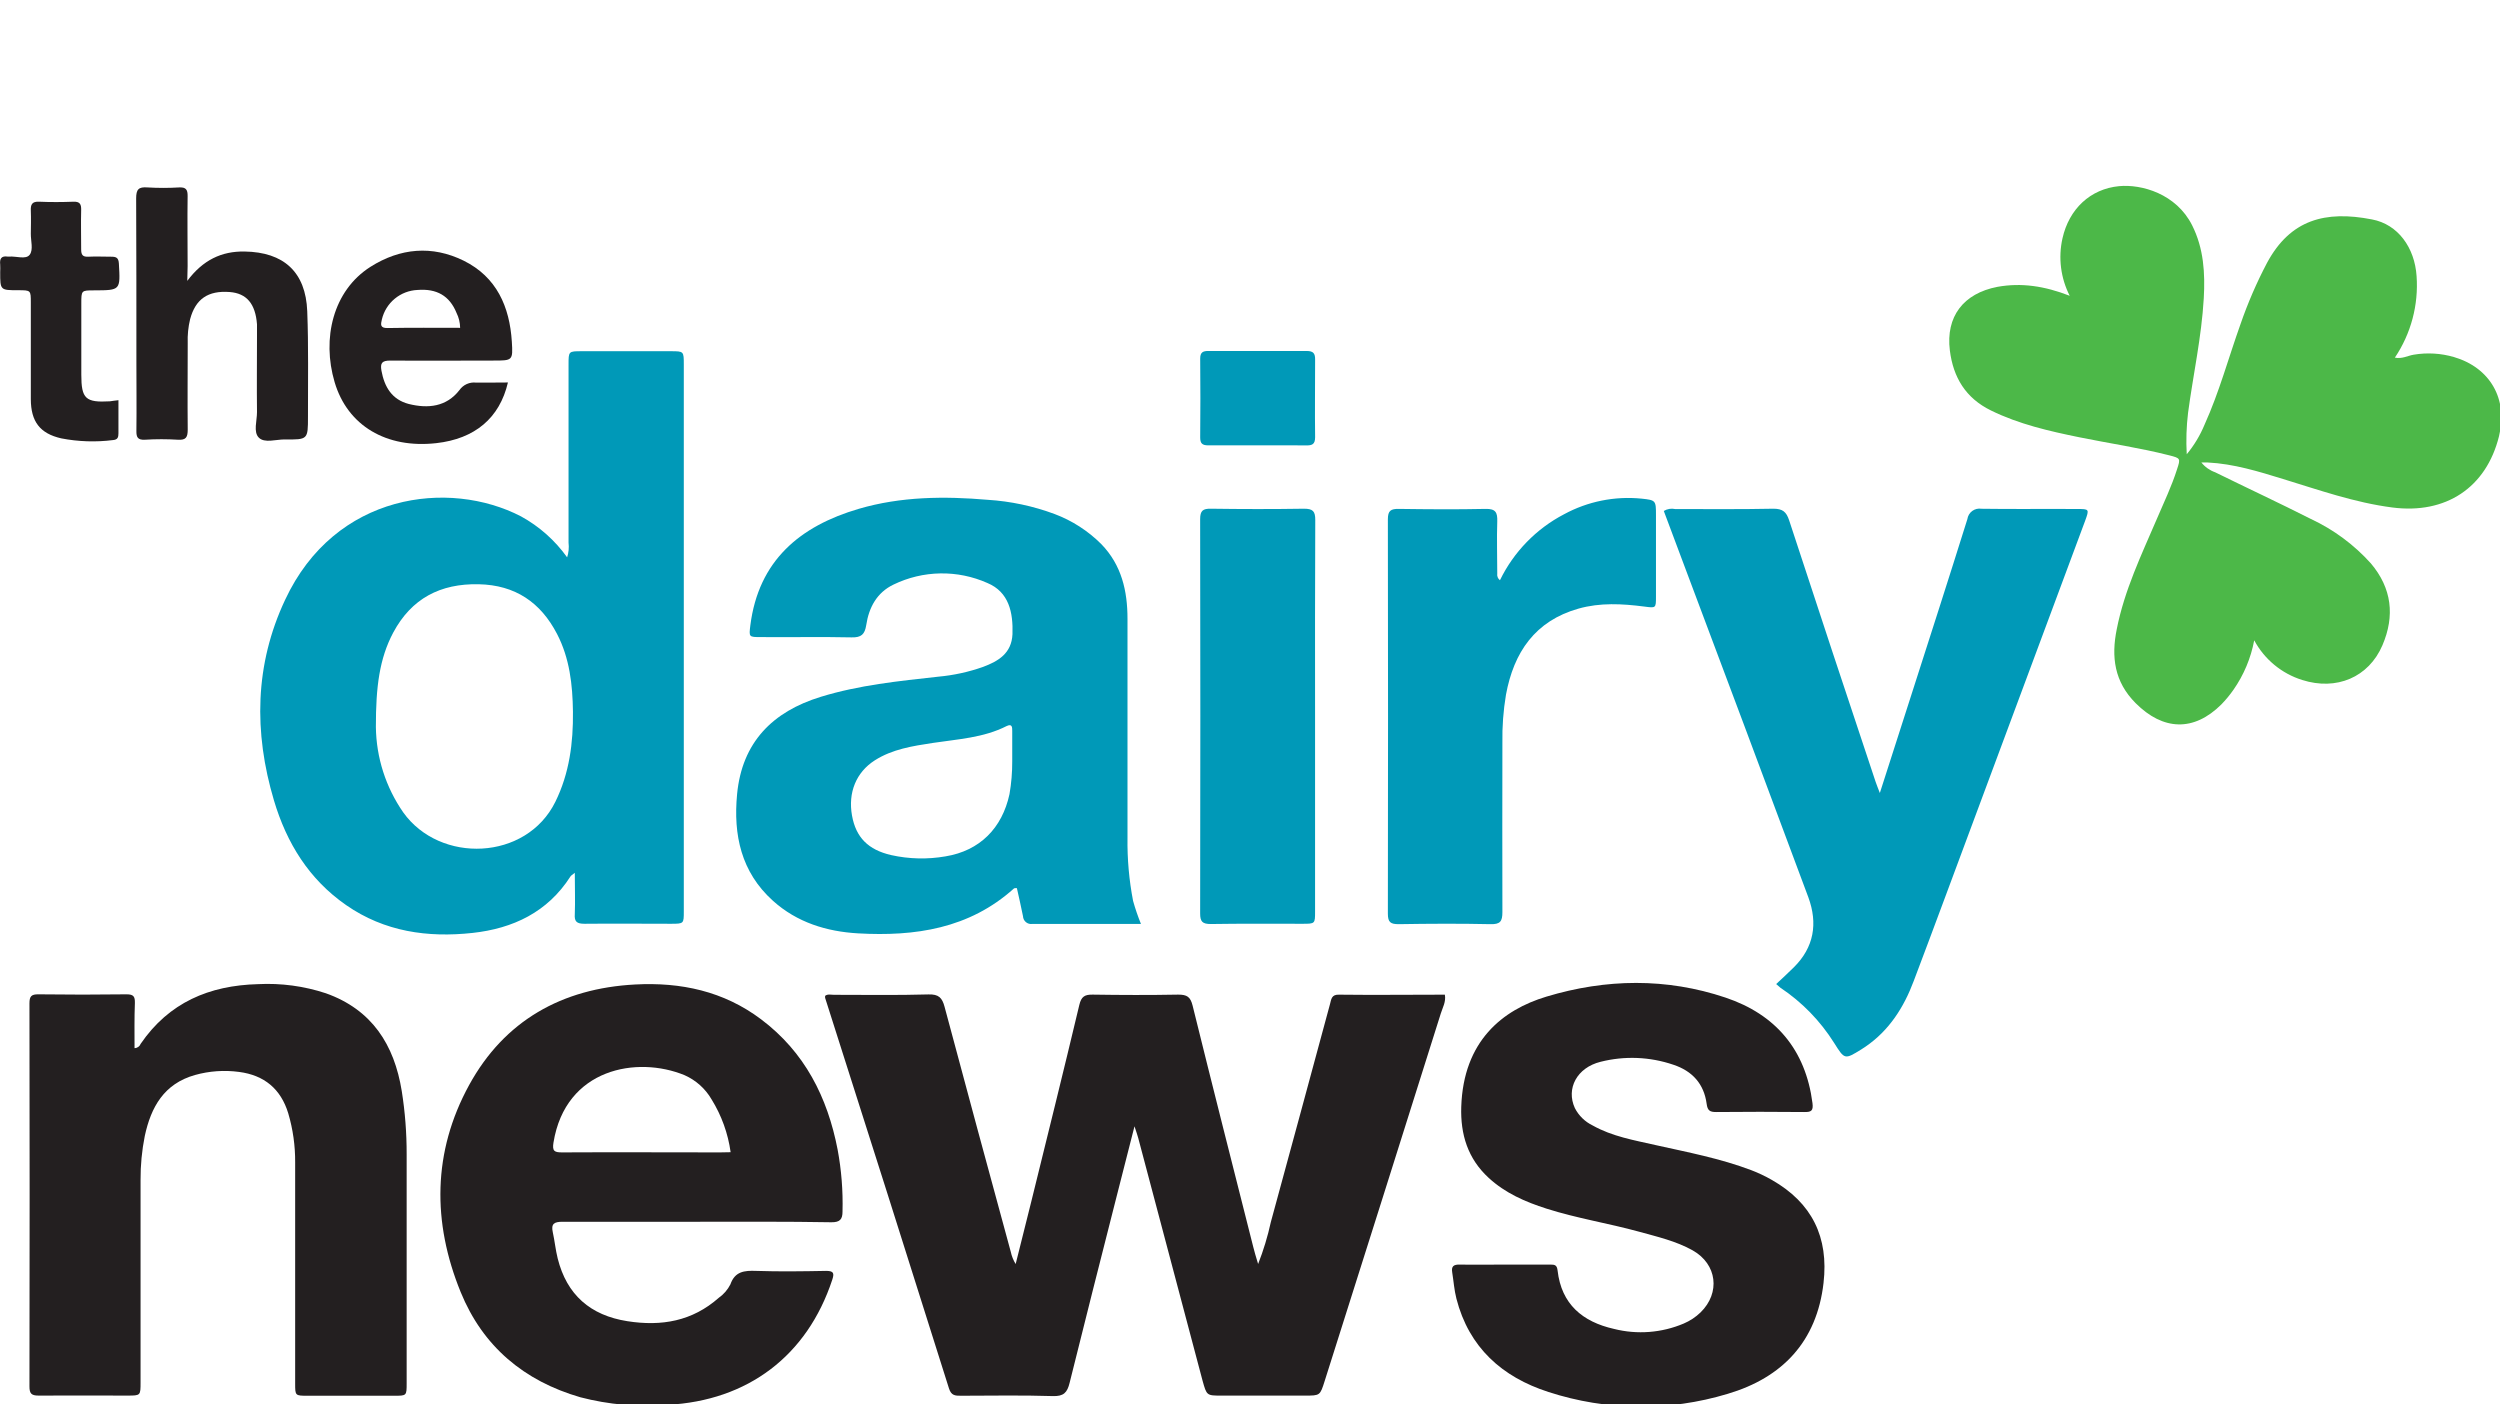
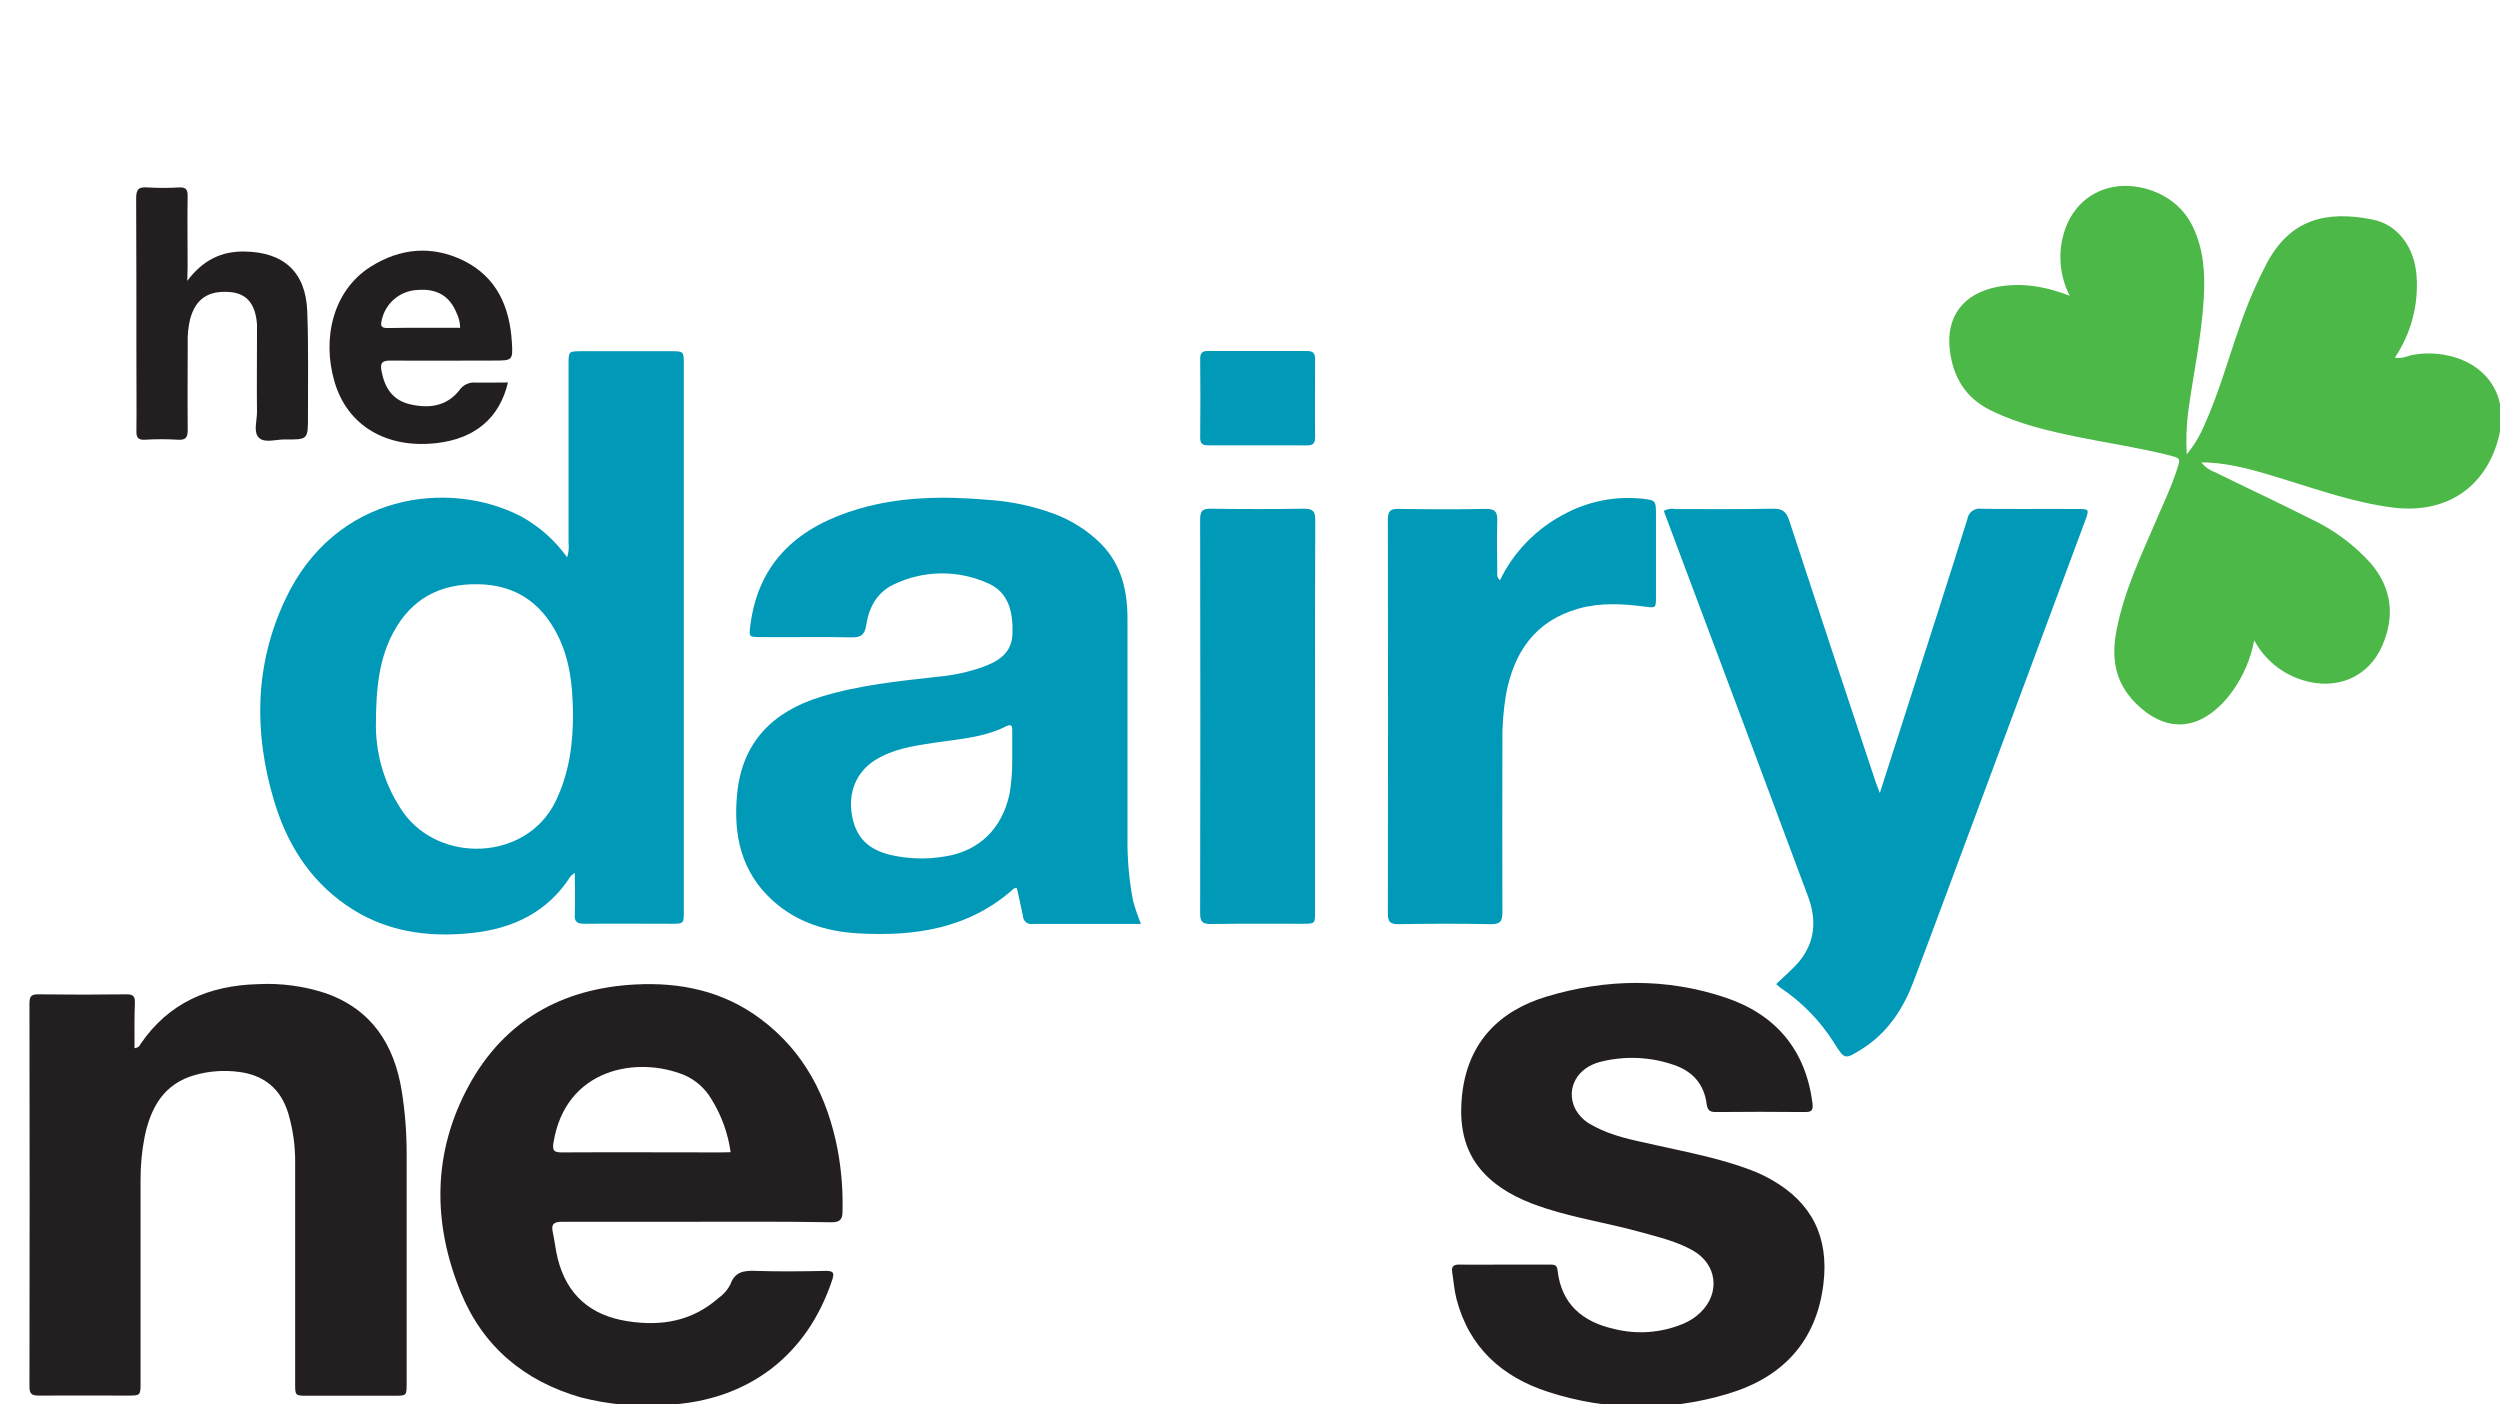
<svg xmlns="http://www.w3.org/2000/svg" width="511" height="287" viewBox="0 0 511 287" fill="none">
  <g clip-path="url(#clip0_98_427)">
    <path d="M423.05 60.46C421.202 56.839 420.678 52.686 421.57 48.72C422.91 42.72 427.26 38.61 433.15 38.05C437.71 37.62 444.81 39.57 448.07 46.05C450.45 50.78 450.74 55.84 450.45 60.98C450 68.87 448.28 76.58 447.24 84.38C446.901 87.19 446.811 90.024 446.97 92.85C448.484 91.021 449.714 88.975 450.62 86.78C453.62 80.14 455.51 73.11 457.95 66.28C459.443 61.95 461.265 57.741 463.4 53.69C468.15 44.91 475.26 42.98 484.83 44.85C490.17 45.85 493.56 50.63 493.95 56.43C494.37 62.326 492.807 68.194 489.51 73.1C491.01 73.41 492.16 72.69 493.36 72.5C496.104 72.037 498.918 72.201 501.59 72.98C509.02 75.17 512.66 81.61 510.8 89.15C508.2 99.68 499.92 105.15 488.98 103.73C481.28 102.73 473.98 100.15 466.66 97.91C461.66 96.37 456.56 94.79 451.23 94.53H449.96C450.69 95.447 451.664 96.141 452.77 96.53C459.29 99.74 465.87 102.8 472.35 106.08C477 108.252 481.165 111.336 484.6 115.15C488.9 120.24 489.54 125.89 486.97 131.89C484.16 138.45 477.57 141.22 470.57 138.99C466.365 137.674 462.843 134.763 460.76 130.88C460.081 134.513 458.636 137.96 456.52 140.99C455.777 142.056 454.947 143.059 454.04 143.99C448.41 149.59 442.14 149.35 436.52 143.72C432.16 139.35 431.52 134.26 432.66 128.63C434.23 120.63 437.72 113.39 440.89 106C442.31 102.67 443.89 99.39 444.98 95.94C445.73 93.69 445.71 93.66 443.36 93.06C437.31 91.52 431.13 90.63 425.02 89.38C418.91 88.13 412.69 86.72 406.95 83.9C401.77 81.36 399.24 77.14 398.55 71.63C397.69 64.72 401.31 59.97 408.28 58.63C413.18 57.75 417.91 58.46 423.05 60.46Z" fill="#4CB848" />
-     <path d="M231.89 230.22C230.55 235.47 229.31 240.32 228.08 245.17C224.91 257.66 221.72 270.17 218.63 282.65C218.14 284.65 217.42 285.43 215.19 285.36C208.94 285.16 202.68 285.28 196.43 285.29C195.26 285.29 194.43 285.29 193.96 283.76C185.58 257.14 177.143 230.537 168.65 203.95C168.637 203.82 168.637 203.69 168.65 203.56C169.17 203.12 169.88 203.35 170.51 203.34C176.94 203.34 183.37 203.45 189.79 203.26C191.88 203.2 192.58 203.95 193.07 205.79C197.537 222.49 202.047 239.18 206.6 255.86C206.789 256.747 207.127 257.596 207.6 258.37C208.66 254.16 209.72 249.96 210.76 245.74C214.07 232.31 217.41 218.88 220.61 205.42C221.02 203.69 221.71 203.27 223.37 203.3C229.18 203.39 235.01 203.41 240.82 203.3C242.62 203.3 243.32 203.74 243.77 205.55C247.83 222.01 252.01 238.43 256.16 254.86C256.4 255.86 256.69 256.78 257.16 258.36C258.252 255.577 259.122 252.711 259.76 249.79C263.83 234.95 267.82 220.09 271.85 205.25C272.11 204.31 272.12 203.25 273.69 203.31C280.89 203.4 288.1 203.31 295.33 203.31C295.59 204.77 294.88 205.93 294.51 207.12C286.623 232.167 278.71 257.213 270.77 282.26C269.82 285.26 269.83 285.26 266.77 285.26H249.65C246.65 285.26 246.65 285.26 245.8 282.2C241.42 265.68 237.037 249.147 232.65 232.6C232.48 231.94 232.24 231.31 231.89 230.22Z" fill="#231F20" />
    <path d="M117.49 178.4C116.96 178.83 116.72 178.95 116.6 179.15C111.93 186.45 104.86 189.78 96.6 190.69C87.41 191.69 78.6 190.45 70.76 185.01C63.15 179.73 58.59 172.31 56 163.62C51.85 149.68 52.05 135.84 58.28 122.6C68.48 100.74 91.8 97.93 106.5 105.55C110.229 107.596 113.449 110.457 115.92 113.92C116.233 112.953 116.332 111.929 116.21 110.92C116.21 98.78 116.21 86.643 116.21 74.51C116.21 71.8 116.21 71.79 118.87 71.79H137.11C139.76 71.79 139.77 71.79 139.77 74.51V146.29C139.77 159.623 139.77 172.957 139.77 186.29C139.77 188.8 139.77 188.81 137.21 188.82C131.3 188.82 125.4 188.76 119.49 188.82C117.89 188.82 117.37 188.39 117.49 186.82C117.59 184.16 117.49 181.48 117.49 178.4ZM76.83 148.6C76.909 154.844 78.856 160.922 82.42 166.05C89.94 176.59 107.58 175.96 113.52 163.88C116.39 158.04 117.18 151.83 117.11 145.46C117.04 139.97 116.44 134.55 113.86 129.58C110.51 123.13 105.32 119.58 97.86 119.42C90 119.25 84.1 122.33 80.37 129.31C77.57 134.6 76.82 140.33 76.83 148.6Z" fill="#0099B8" />
    <path d="M233.21 188.85C225.59 188.85 218.3 188.85 211.02 188.85C210.788 188.887 210.551 188.874 210.324 188.812C210.097 188.751 209.886 188.642 209.704 188.492C209.523 188.343 209.375 188.157 209.271 187.946C209.167 187.735 209.108 187.505 209.1 187.27C208.72 185.35 208.27 183.43 207.85 181.53C207.56 181.53 207.34 181.53 207.24 181.61C198.12 189.82 187.04 191.44 175.4 190.78C168.97 190.41 162.92 188.56 157.99 184.12C151.47 178.25 149.87 170.64 150.66 162.34C151.66 151.76 157.89 145.46 167.77 142.43C175.6 140.02 183.72 139.21 191.82 138.31C194.935 138.027 198.002 137.355 200.95 136.31C204.1 135.13 206.77 133.53 206.95 129.63C207.1 125.21 206.25 121.01 201.81 119.16C198.785 117.817 195.504 117.15 192.195 117.205C188.886 117.26 185.628 118.037 182.65 119.48C179.23 121.11 177.6 124.18 177.06 127.76C176.76 129.66 176.06 130.33 174.06 130.28C167.9 130.14 161.73 130.28 155.57 130.22C153.04 130.22 153.08 130.22 153.37 127.82C155.05 114.6 163.47 107.54 175.55 104C184.16 101.48 193.01 101.4 201.89 102.16C206.568 102.455 211.177 103.436 215.57 105.07C219.152 106.417 222.405 108.513 225.11 111.22C229.26 115.5 230.46 120.79 230.46 126.49C230.46 141.4 230.46 156.32 230.46 171.23C230.4 175.561 230.782 179.886 231.6 184.14C232.048 185.739 232.586 187.311 233.21 188.85V188.85ZM206.9 155.6C206.9 153.04 206.9 151.22 206.9 149.4C206.9 148.67 206.9 147.87 205.77 148.4C201.02 150.82 195.77 151.08 190.65 151.86C186.54 152.49 182.4 153.12 178.8 155.42C174.99 157.86 173.31 162.01 174.15 166.7C174.95 171.18 177.47 173.7 182.15 174.78C185.804 175.595 189.582 175.684 193.27 175.04C200.27 173.89 204.84 169.28 206.34 162.32C206.725 160.101 206.912 157.852 206.9 155.6V155.6Z" fill="#0099B8" />
    <path d="M142.34 249.73C133.22 249.73 124.11 249.73 114.99 249.73C113.3 249.73 112.6 250.11 112.99 251.87C113.38 253.63 113.55 255.46 113.99 257.22C115.85 264.66 120.66 268.86 128.23 270.05C135.23 271.15 141.51 270.05 146.93 265.26C147.928 264.556 148.738 263.619 149.29 262.53C150.23 259.86 152.14 259.68 154.56 259.77C159.33 259.93 164.11 259.86 168.88 259.77C170.44 259.77 170.54 260.28 170.11 261.59C164.99 277.11 152.87 286.31 136.41 287.15C130.435 287.639 124.42 287.115 118.62 285.6C107.1 282.26 98.69 275.21 94.16 264.1C88.34 249.82 88.42 235.45 95.88 221.8C103.1 208.61 114.88 202.02 129.81 201.23C139.17 200.73 147.91 202.59 155.56 208.34C164.49 215.05 169.14 224.28 171.21 234.98C171.988 239.156 172.323 243.403 172.21 247.65C172.21 249.21 171.7 249.85 169.92 249.83C160.74 249.67 151.54 249.73 142.34 249.73ZM149.34 235.51C148.811 231.681 147.486 228.005 145.45 224.72C144.179 222.528 142.246 220.796 139.93 219.77C130.23 215.77 115.59 218.35 113.13 233.55C112.85 235.3 113.32 235.55 114.9 235.55C125.66 235.49 136.41 235.55 147.16 235.55L149.34 235.51Z" fill="#231F20" />
    <path d="M27.5 214.24C27.773 214.237 28.038 214.151 28.262 213.994C28.485 213.837 28.655 213.616 28.75 213.36C34.52 204.93 42.75 201.42 52.75 201.16C57.439 200.92 62.131 201.55 66.59 203.02C76.02 206.36 80.59 213.53 82.12 223.02C82.798 227.296 83.132 231.62 83.12 235.95C83.12 251.55 83.12 267.15 83.12 282.75C83.12 285.28 83.12 285.29 80.62 285.29H62.89C60.34 285.29 60.33 285.29 60.33 282.81C60.33 267.73 60.33 252.65 60.33 237.57C60.353 234.185 59.878 230.816 58.92 227.57C57.4 222.57 54.01 219.77 48.86 219.1C45.848 218.696 42.786 218.911 39.86 219.73C33.53 221.51 30.86 226.28 29.59 232.21C29 235.173 28.712 238.189 28.73 241.21C28.73 254.99 28.73 268.77 28.73 282.55C28.73 285.25 28.73 285.25 26.12 285.26C20.04 285.26 13.96 285.21 7.89 285.26C6.38 285.26 6.02 284.81 6.02 283.36C6.067 257.273 6.067 231.187 6.02 205.1C6.02 203.64 6.4 203.22 7.88 203.24C13.88 203.32 19.88 203.32 25.88 203.24C27.32 203.24 27.6 203.71 27.57 205.01C27.45 208.08 27.5 211.09 27.5 214.24Z" fill="#231F20" />
    <path d="M363.05 201.14C364.37 199.9 365.53 198.85 366.63 197.75C370.8 193.64 371.58 188.75 369.63 183.42C361.003 160.24 352.337 137.073 343.63 113.92C342.45 110.77 341.27 107.63 340.08 104.44C340.775 104.019 341.605 103.88 342.4 104.05C349.09 104.05 355.77 104.12 362.46 103.98C364.38 103.98 365.12 104.61 365.7 106.35C371.54 124.183 377.43 141.997 383.37 159.79C383.58 160.42 383.84 161.03 384.24 162.09C386.46 155.17 388.55 148.68 390.63 142.19C394.48 130.19 398.35 118.19 402.13 106.11C402.176 105.78 402.288 105.463 402.459 105.176C402.629 104.89 402.855 104.641 403.124 104.444C403.392 104.246 403.697 104.104 404.021 104.026C404.345 103.948 404.681 103.936 405.01 103.99C411.52 104.09 418.01 103.99 424.54 104.04C427.04 104.04 427.08 104.04 426.2 106.45C418.767 126.39 411.35 146.327 403.95 166.26C399.69 177.69 395.48 189.12 391.16 200.53C389.16 205.87 386.16 210.62 381.32 213.93C381.04 214.13 380.75 214.32 380.45 214.5C377.05 216.6 377.05 216.6 374.9 213.18C372.073 208.678 368.324 204.827 363.9 201.88C363.67 201.69 363.42 201.45 363.05 201.14Z" fill="#0099B8" />
    <path d="M307.8 258.48C310.8 258.48 313.88 258.48 316.92 258.48C317.82 258.48 318.24 258.59 318.37 259.69C319.15 266.57 323.46 270.18 329.9 271.63C334.646 272.828 339.654 272.441 344.16 270.53C345.437 269.988 346.603 269.215 347.6 268.25C351.69 264.25 350.97 258.39 345.99 255.58C342.57 253.66 338.73 252.79 334.99 251.75C328.73 250.03 322.29 249.02 316.09 247.04C311.77 245.66 307.68 243.88 304.28 240.75C300 236.81 298.5 231.86 298.68 226.23C299.12 212.79 307.09 206.42 316.09 203.71C328.26 200.04 340.61 199.85 352.7 203.91C362.92 207.34 369.06 214.54 370.47 225.47C370.68 227.11 370.17 227.32 368.76 227.3C362.76 227.24 356.76 227.24 350.76 227.3C349.49 227.3 349.02 226.99 348.84 225.63C348.3 221.56 345.93 218.92 342.03 217.63C337.236 215.995 332.07 215.787 327.16 217.03C322.32 218.23 320.07 222.5 321.9 226.49C322.696 228.043 323.978 229.293 325.55 230.05C329.55 232.3 334 233.05 338.38 234.05C344.97 235.52 351.61 236.78 357.95 239.18C359.406 239.736 360.817 240.405 362.17 241.18C370.37 245.86 373.81 252.87 372.73 262.24C371.35 274.24 364.29 281.6 353.14 284.9C341.175 288.521 328.387 288.388 316.5 284.52C307.03 281.47 300.25 275.42 297.69 265.44C297.24 263.69 297.12 261.86 296.83 260.07C296.62 258.8 297.14 258.45 298.4 258.48C301.55 258.54 304.68 258.48 307.8 258.48Z" fill="#231F20" />
    <path d="M306.59 118.6C309.401 112.814 313.997 108.085 319.7 105.11C324.538 102.485 330.053 101.374 335.53 101.92C338.45 102.23 338.48 102.3 338.48 105.25V121.9C338.48 124.35 338.48 124.29 336.08 123.98C331.59 123.4 327.08 123.15 322.65 124.4C313.77 126.91 309.42 133.32 307.82 142C307.277 145.248 307.033 148.538 307.09 151.83C307.09 163.36 307.04 174.89 307.09 186.42C307.09 188.33 306.66 188.95 304.65 188.9C298.4 188.76 292.14 188.8 285.89 188.9C284.24 188.9 283.68 188.52 283.68 186.77C283.727 159.89 283.727 133.013 283.68 106.14C283.68 104.35 284.3 104 285.92 104.02C291.83 104.1 297.74 104.15 303.64 104.02C305.71 103.97 306.1 104.74 306.04 106.58C305.92 110.13 306.04 113.68 306.04 117.24C306 117.495 306.03 117.756 306.127 117.996C306.224 118.235 306.384 118.444 306.59 118.6V118.6Z" fill="#0099B8" />
    <path d="M268.8 146.33V186.33C268.8 188.81 268.8 188.82 266.24 188.82C259.99 188.82 253.75 188.77 247.5 188.87C245.79 188.87 245.3 188.4 245.31 186.69C245.363 159.837 245.363 132.983 245.31 106.13C245.31 104.38 245.86 103.95 247.53 103.98C253.87 104.07 260.2 104.08 266.53 103.98C268.36 103.98 268.85 104.5 268.84 106.3C268.77 119.65 268.8 132.99 268.8 146.33Z" fill="#0099B8" />
    <path d="M38.28 57.41C41.47 53.15 45.28 51.33 49.99 51.41C57.99 51.53 62.49 55.59 62.8 63.61C63.08 70.79 62.93 77.99 62.95 85.18C62.95 89.84 62.95 89.88 58.17 89.82C56.37 89.82 54.08 90.62 52.91 89.46C51.74 88.3 52.54 86.01 52.53 84.22C52.47 79.02 52.53 73.82 52.53 68.62C52.53 67.84 52.53 67.06 52.53 66.29C52.21 62.08 50.41 59.96 46.96 59.69C42.52 59.35 39.96 61.12 38.86 65.24C38.474 66.84 38.309 68.485 38.37 70.13C38.37 76.02 38.31 81.91 38.37 87.8C38.37 89.35 38.04 89.99 36.37 89.88C34.119 89.74 31.861 89.74 29.61 89.88C28.17 89.95 27.86 89.39 27.88 88.09C27.94 83.41 27.88 78.73 27.88 74.09C27.88 62.91 27.88 51.73 27.83 40.56C27.83 38.72 28.31 38.17 30.13 38.31C32.295 38.44 34.465 38.44 36.63 38.31C38.04 38.24 38.37 38.79 38.35 40.11C38.28 44.87 38.35 49.64 38.35 54.4L38.28 57.41Z" fill="#231F20" />
    <path d="M103.82 78.18C102.12 85.47 97.04 89.7 89.17 90.58C79.01 91.72 71.04 87.04 68.4 78.12C65.76 69.2 68.05 59.42 75.72 54.54C81.78 50.7 88.32 50.1 94.79 53.29C101.51 56.62 104.17 62.68 104.62 69.85C104.86 73.7 104.77 73.7 100.88 73.7C93.88 73.7 86.81 73.76 79.78 73.7C78.07 73.7 77.69 74.21 77.97 75.78C78.58 79.09 80.1 81.67 83.54 82.57C87.54 83.57 91.26 83.13 93.9 79.75C94.279 79.202 94.801 78.769 95.409 78.497C96.018 78.226 96.689 78.126 97.35 78.21C99.49 78.23 101.63 78.18 103.82 78.18ZM94.05 67.01C94.039 65.947 93.786 64.9 93.31 63.95C91.88 60.44 89.25 58.95 85.31 59.27C83.615 59.349 81.991 59.977 80.683 61.059C79.375 62.141 78.455 63.619 78.06 65.27C77.83 66.27 77.62 67.08 79.22 67.05C84.15 66.96 89.05 67.01 94.05 67.01Z" fill="#231F20" />
-     <path d="M24.21 81.8C24.21 84.25 24.21 86.41 24.21 88.57C24.21 89.35 24.08 89.87 23.11 89.95C19.581 90.399 16.002 90.281 12.51 89.6C8.15 88.6 6.32 86.16 6.3 81.6C6.3 75.01 6.3 68.43 6.3 61.84C6.3 59.33 6.3 59.33 3.75 59.32C0.04 59.32 0.04 59.32 0.04 55.65C0.04 55.13 0.09 54.6 0.04 54.09C-0.1 52.89 0.27 52.24 1.59 52.45C1.676 52.46 1.764 52.46 1.85 52.45C3.31 52.32 5.29 53.11 6.07 52.07C6.85 51.03 6.28 49.23 6.3 47.76C6.32 46.29 6.36 44.64 6.3 43.08C6.24 41.81 6.54 41.16 8 41.23C10.34 41.33 12.69 41.32 15 41.23C16.31 41.18 16.62 41.72 16.59 42.91C16.52 45.59 16.59 48.28 16.59 50.97C16.59 52.08 16.89 52.53 18.05 52.47C19.61 52.39 21.18 52.47 22.74 52.47C23.74 52.47 24.23 52.67 24.3 53.87C24.61 59.33 24.66 59.33 19.25 59.35C16.62 59.35 16.62 59.35 16.62 62.03C16.62 66.883 16.62 71.737 16.62 76.59C16.62 81.51 17.49 82.31 22.46 82.03C22.93 81.96 23.44 81.88 24.21 81.8Z" fill="#231F20" />
    <path d="M257.1 91.03C253.72 91.03 250.34 91.03 246.96 91.03C245.73 91.03 245.31 90.63 245.32 89.39C245.373 84.057 245.373 78.693 245.32 73.3C245.32 71.98 245.9 71.73 247.05 71.74C253.72 71.74 260.39 71.74 267.05 71.74C268.44 71.74 268.83 72.21 268.81 73.53C268.81 78.81 268.74 84.09 268.81 89.36C268.81 90.84 268.19 91.06 266.96 91.04C263.68 91 260.39 91.03 257.1 91.03Z" fill="#0099B8" />
  </g>
  <defs>
    <clipPath id="clip0_98_427">
      <rect width="511" height="287" fill="white" />
    </clipPath>
  </defs>
</svg>